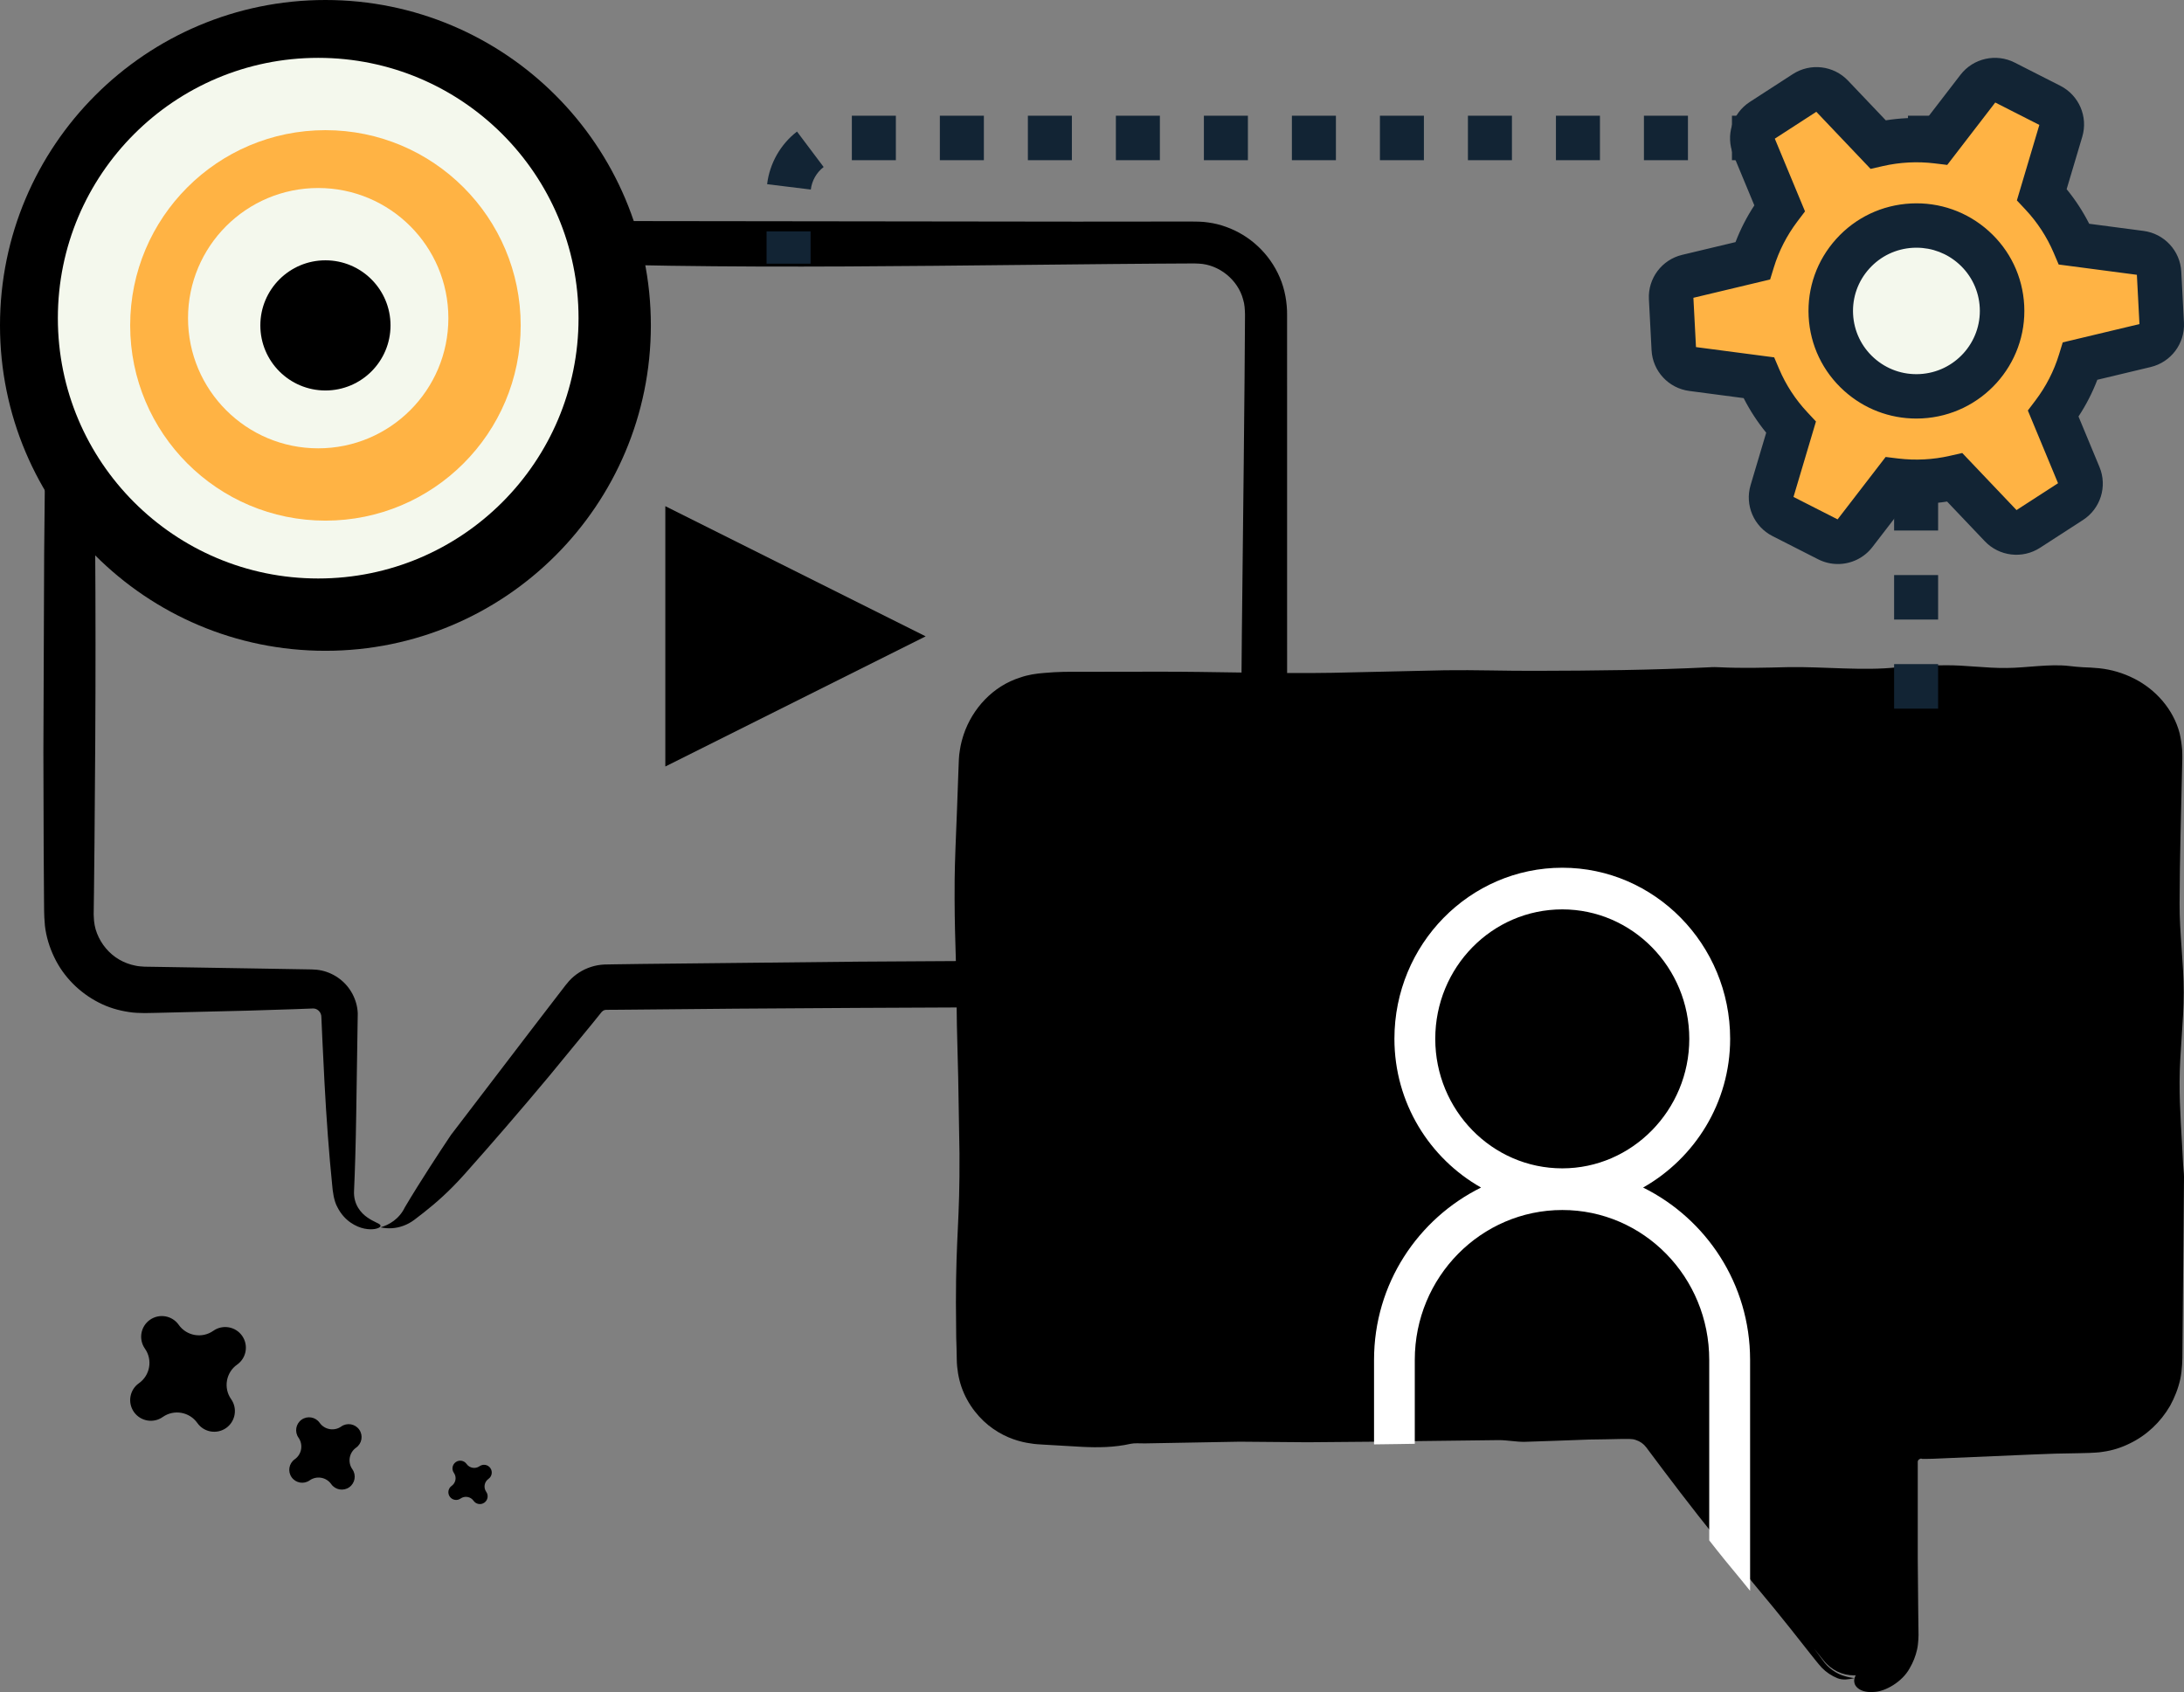
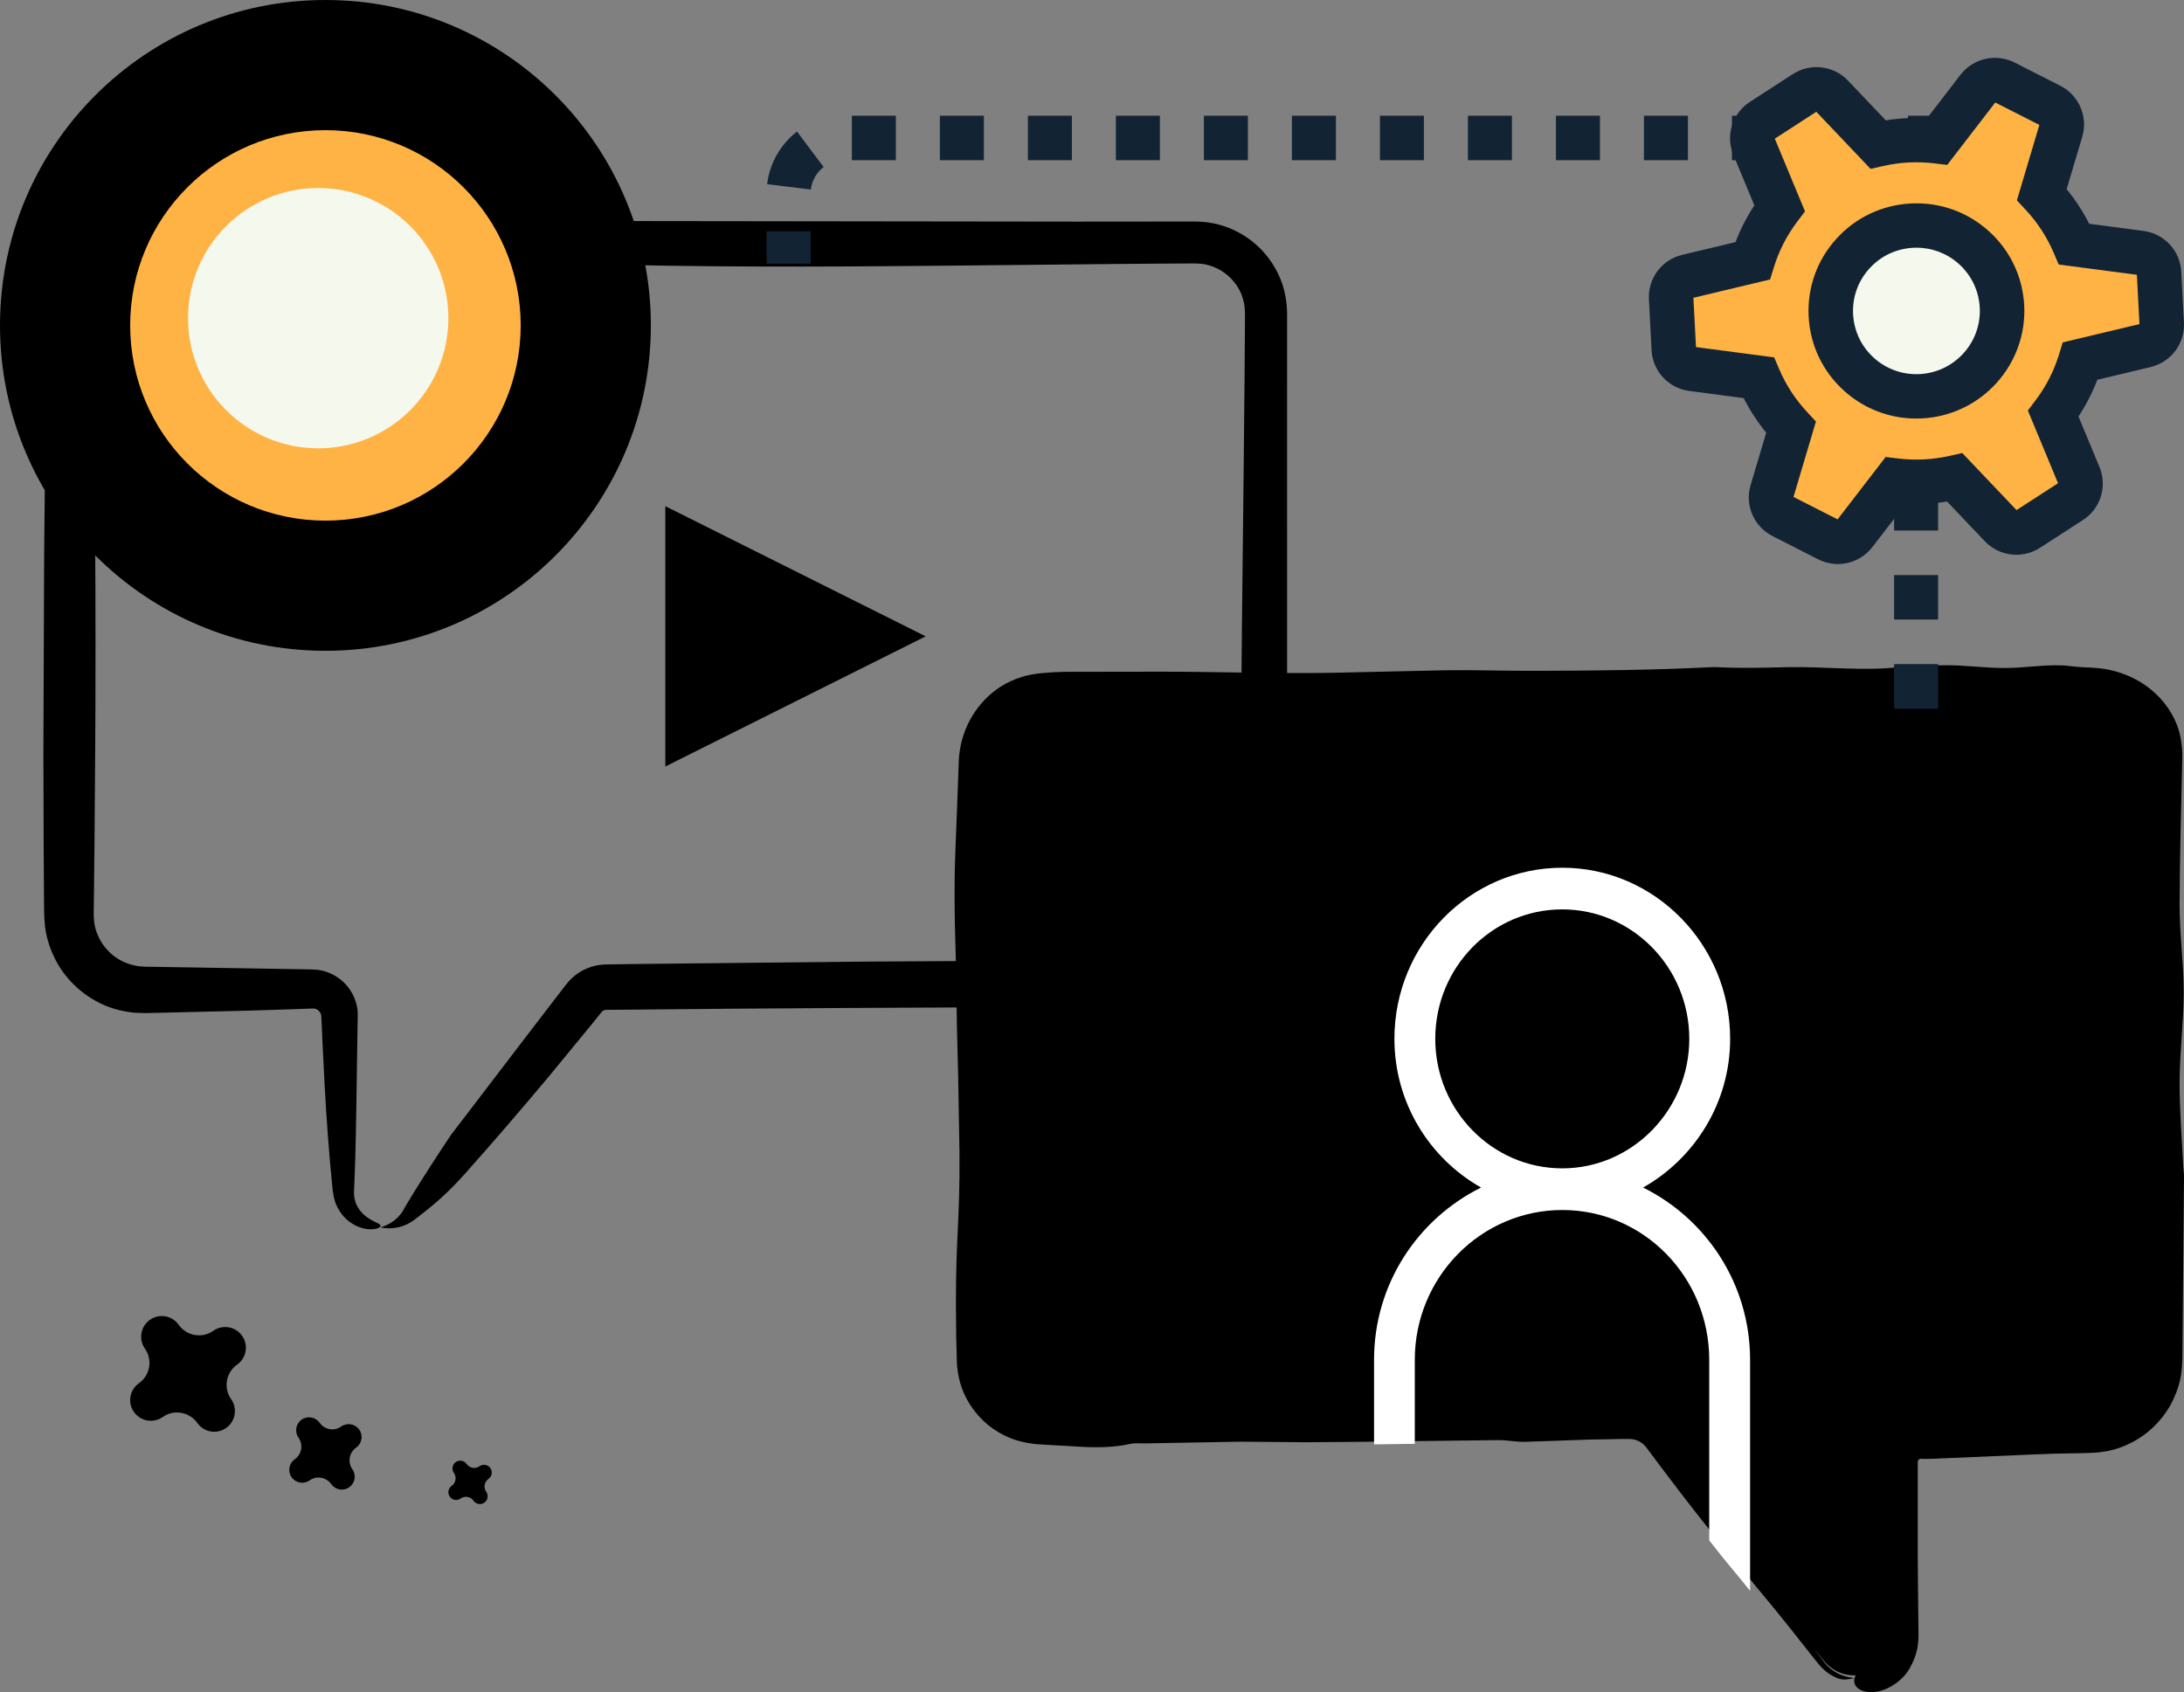
<svg xmlns="http://www.w3.org/2000/svg" width="151px" height="117px" viewBox="0 0 151 117">
  <rect x="0" y="0" width="151" height="117" fill="#808080" stroke="none" />
  <title>yt-ads-consulting</title>
  <g id="99R-Youtube-Service-Page" stroke="none" stroke-width="1" fill="none" fill-rule="evenodd">
    <g id="99Robots-website-Youtube-Service-Page" transform="translate(-194, -2139)">
      <g id="yt-ads-consulting" transform="translate(192, 2137)">
        <path d="M33.189,80.464 C35.098,77.966 36.92,75.581 38.672,73.287 C39.111,72.716 39.545,72.15 39.975,71.589 L40.618,70.753 L40.937,70.339 C41.065,70.18 41.094,70.118 41.339,69.839 C41.752,69.381 42.296,69.035 42.886,68.851 C43.181,68.757 43.487,68.706 43.791,68.692 L44.358,68.681 C45.037,68.672 45.709,68.662 46.374,68.652 C51.703,68.596 56.642,68.544 61.359,68.494 C66.076,68.466 70.568,68.439 75.008,68.412 C77.227,68.403 79.432,68.392 81.645,68.382 L83.306,68.374 L84.138,68.37 C84.419,68.37 84.719,68.367 84.849,68.352 C85.54,68.31 86.204,68.022 86.717,67.545 C87.172,67.134 87.503,66.588 87.641,66.002 C87.69,65.858 87.696,65.705 87.726,65.557 C87.727,65.38 87.748,65.312 87.743,65.019 L87.743,63.541 C87.748,61.569 87.753,59.599 87.759,57.632 C87.793,53.697 87.827,49.769 87.861,45.841 C87.904,41.914 87.948,37.989 87.991,34.059 L88.048,28.163 L88.069,25.21 L88.079,23.734 C88.067,23.353 88.052,23.045 87.95,22.715 C87.594,21.343 86.277,20.287 84.877,20.228 L84.598,20.217 L84.213,20.218 L83.445,20.222 L81.91,20.231 L78.845,20.256 C74.761,20.297 70.688,20.338 66.621,20.379 C58.485,20.456 50.368,20.481 42.205,20.243 C33.242,19.983 24.259,19.956 15.263,20.012 L11.912,20.04 C11.099,20.06 10.317,20.368 9.695,20.884 C9.085,21.41 8.651,22.134 8.497,22.913 C8.42,23.307 8.424,23.652 8.432,24.286 L8.451,25.979 C8.494,30.493 8.536,35.009 8.579,39.527 C8.612,44.17 8.611,48.787 8.585,53.388 C8.568,55.689 8.55,57.985 8.533,60.28 L8.497,63.719 L8.485,64.579 L8.48,65.009 L8.477,65.224 L8.484,65.375 C8.493,65.773 8.56,66.17 8.709,66.541 C8.996,67.284 9.541,67.944 10.243,68.351 C10.593,68.554 10.977,68.697 11.375,68.773 C11.577,68.819 11.774,68.825 11.99,68.842 L12.846,68.855 L19.701,68.967 L23.131,69.025 L23.56,69.032 C23.762,69.035 24.016,69.059 24.237,69.107 C24.693,69.208 25.124,69.41 25.49,69.691 C26.228,70.247 26.699,71.142 26.735,72.065 C26.699,74.383 26.664,76.704 26.629,79.028 C26.596,81.19 26.543,82.935 26.479,84.317 C26.419,85.289 26.972,85.889 27.401,86.183 C27.849,86.492 28.178,86.574 28.275,86.685 C28.379,86.785 28.266,86.917 27.903,86.981 C27.551,87.035 26.911,87.003 26.232,86.53 C25.897,86.296 25.568,85.946 25.333,85.48 C25.082,85.041 25.001,84.376 24.964,83.911 C24.755,81.868 24.566,79.362 24.432,76.791 C24.384,75.822 24.335,74.843 24.287,73.854 C24.266,73.359 24.243,72.861 24.221,72.362 C24.216,72.198 24.208,72.22 24.197,72.165 C24.189,72.128 24.174,72.092 24.158,72.057 C24.124,71.989 24.077,71.927 24.021,71.877 C23.907,71.773 23.766,71.727 23.635,71.733 C23.172,71.75 22.708,71.768 22.242,71.784 C21.217,71.816 20.184,71.849 19.142,71.882 C17.06,71.932 14.942,71.983 12.8,72.035 L11.995,72.05 C11.649,72.042 11.273,72.039 10.914,71.977 C10.191,71.87 9.473,71.659 8.818,71.316 C7.504,70.645 6.394,69.546 5.746,68.181 C5.421,67.503 5.194,66.769 5.106,66.013 C5.027,65.169 5.057,64.711 5.043,64.141 C5.036,63.031 5.028,61.916 5.02,60.797 C5.014,58.557 5.007,56.3 5,54.03 C5.018,49.49 5.036,44.898 5.053,40.295 C5.099,35.692 5.143,31.078 5.188,26.492 L5.208,24.773 C5.224,24.191 5.192,23.699 5.28,22.855 C5.468,21.329 6.214,19.901 7.299,18.857 C8.384,17.805 9.836,17.161 11.324,17.023 L11.881,17 L12.326,17.002 L13.169,17.013 L14.854,17.034 C23.815,17.146 32.506,17.25 40.611,17.279 C55.473,17.298 65.948,17.311 76.423,17.324 C79.042,17.321 81.66,17.318 84.347,17.317 C84.642,17.317 85.134,17.318 85.537,17.383 C85.959,17.44 86.378,17.542 86.78,17.691 C87.589,17.981 88.343,18.44 88.978,19.037 C89.614,19.632 90.134,20.366 90.485,21.189 C90.837,21.996 90.999,22.954 90.988,23.796 C90.988,29.593 90.989,35.939 90.989,43.383 C90.99,47.65 90.991,53.014 90.992,58.925 C90.994,60.404 90.995,61.916 90.997,63.454 L90.999,64.612 L91,65.195 C90.992,65.422 90.983,65.68 90.961,65.921 C90.853,66.902 90.511,67.864 89.97,68.703 C88.895,70.379 86.969,71.526 84.929,71.597 C83.307,71.605 81.675,71.613 80.043,71.621 C67.146,71.655 54.239,71.715 45.687,71.812 C45.313,71.815 44.934,71.819 44.555,71.822 L43.985,71.825 C43.842,71.826 43.871,71.83 43.81,71.841 C43.731,71.861 43.666,71.902 43.605,71.966 L42.927,72.807 C41.94,74.009 40.944,75.221 39.957,76.422 C37.962,78.809 35.963,81.123 34.106,83.205 C33.058,84.379 32.159,85.163 31.301,85.84 C31.081,86.01 30.867,86.174 30.655,86.338 C30.42,86.516 30.167,86.654 29.906,86.751 C29.383,86.949 28.831,86.979 28.311,86.866 C28.883,86.701 29.6,86.301 29.991,85.482 C30.534,84.564 31.157,83.575 31.716,82.705 C32.834,80.967 33.702,79.708 33.189,80.464" id="Fill-1" fill="#000000" />
        <g id="Group-5" transform="translate(68, 48)">
          <polygon id="Clip-4" points="0 0 85 0 85 71 0 71" />
          <path d="M85,35.381 L84.892,47.497 C84.892,47.968 84.883,48.706 84.744,49.356 C84.598,50.015 84.352,50.635 84.038,51.206 C83.38,52.339 82.409,53.253 81.24,53.814 C80.661,54.1 80.043,54.297 79.395,54.385 C79.081,54.444 78.747,54.444 78.443,54.464 L77.676,54.484 C76.645,54.493 75.605,54.523 74.535,54.572 C72.237,54.671 69.931,54.769 67.624,54.868 L67.133,54.877 L66.897,54.877 C66.897,54.877 66.888,54.868 66.877,54.868 C66.848,54.857 66.809,54.847 66.77,54.868 C66.692,54.897 66.603,54.946 66.592,55.064 L66.592,61.737 L66.622,65.152 L66.643,66.854 C66.652,67.051 66.643,67.642 66.543,68.064 C66.446,68.508 66.269,68.951 66.033,69.354 C65.513,70.309 64.334,70.958 63.599,70.988 C62.686,71.077 62.245,70.663 62.205,70.319 C62.174,70.151 62.224,69.994 62.303,69.836 C62.264,69.836 62.234,69.846 62.196,69.846 C61.381,69.846 60.605,69.482 60.075,68.803 L59.427,67.996 C59.613,68.252 59.809,68.518 60.005,68.773 C60.389,69.354 61.007,69.738 61.479,69.876 C61.95,70.033 62.264,70.023 62.185,70.044 C61.821,70.122 61.419,70.19 61.047,70.044 C60.634,69.876 60.261,69.63 59.957,69.314 C59.643,68.97 59.456,68.705 59.201,68.399 L57.787,66.608 C57.041,65.673 56.284,64.739 55.51,63.823 C55.313,63.577 55.107,63.331 54.902,63.086 C54.135,62.18 53.37,61.264 52.633,60.33 C50.974,58.273 49.374,56.166 47.814,54.07 C47.636,53.834 47.381,53.657 47.097,53.568 C46.959,53.519 46.812,53.499 46.664,53.499 L46.105,53.499 C45.359,53.519 44.612,53.529 43.866,53.539 C42.384,53.598 40.902,53.647 39.42,53.696 C38.831,53.706 38.222,53.578 37.623,53.578 L31.909,53.647 L30.643,53.667 L29.042,53.687 L24.389,53.726 L19.707,53.687 L13.149,53.805 C12.816,53.805 12.422,53.775 12.167,53.834 C11.038,54.089 9.899,54.1 8.771,54.041 L6.208,53.893 C5.924,53.873 5.57,53.864 5.256,53.805 C4.578,53.716 3.598,53.45 2.674,52.801 C1.742,52.161 0.897,51.127 0.474,49.897 C0.27,49.298 0.161,48.638 0.151,48.027 C0.142,47.497 0.131,46.975 0.112,46.493 C0.102,45.518 0.092,44.672 0.092,44.072 C0.092,39.319 0.367,38.521 0.338,33.757 L0.249,28.482 C0.219,26.868 0.151,25.254 0.142,23.64 C0.121,19.645 -0.026,18.788 0.004,14.792 C0.014,13.68 0.092,11.781 0.17,9.892 C0.199,8.947 0.239,7.992 0.27,7.147 C0.288,6.742 0.288,6.27 0.367,5.857 C0.426,5.443 0.534,5.079 0.632,4.774 C1.232,3.003 2.644,1.438 4.539,0.847 C5.06,0.66 5.649,0.572 6.178,0.533 C6.641,0.493 7.102,0.463 7.572,0.454 C9.703,0.454 11.833,0.444 13.964,0.444 C17.841,0.434 22.122,0.592 26.097,0.522 L33.921,0.346 C36.003,0.316 38.083,0.395 40.165,0.385 C44.19,0.376 48.235,0.336 52.221,0.138 C52.437,0.119 52.663,0.129 52.878,0.138 C54.459,0.217 56.089,0.168 57.67,0.129 C60.064,0.09 62.911,0.404 65.179,0.138 C66.23,0.011 67.379,0.011 68.498,0.001 C69.814,-0.019 71.315,0.208 72.749,0.188 C74.114,0.178 75.703,-0.107 77.058,0.05 C77.382,0.09 77.706,0.119 78.03,0.138 L78.521,0.159 L79.149,0.208 C79.974,0.296 80.788,0.533 81.544,0.917 C83.036,1.664 84.263,3.042 84.696,4.696 C84.784,5.079 84.843,5.462 84.872,5.857 C84.892,6.23 84.883,6.674 84.872,6.939 C84.804,10.118 84.705,13.297 84.696,16.475 C84.686,18.552 84.98,20.56 84.98,22.617 C84.98,24.673 84.705,26.721 84.696,28.788 C84.686,30.697 84.853,32.626 84.94,34.545 C84.951,34.82 85,35.105 85,35.381" id="Fill-3" fill="#000000" />
        </g>
-         <polygon id="Clip-7" points="0 119 153 119 153 0 0 0" />
        <path d="M60.896,13.079 L63.939,13.079 L63.939,10 L60.896,10 L60.896,13.079 Z M66.981,13.079 L70.024,13.079 L70.024,10 L66.981,10 L66.981,13.079 Z M73.067,13.079 L76.109,13.079 L76.109,10 L73.067,10 L73.067,13.079 Z M79.151,13.079 L82.194,13.079 L82.194,10 L79.151,10 L79.151,13.079 Z M85.236,13.079 L88.279,13.079 L88.279,10 L85.236,10 L85.236,13.079 Z M91.321,13.079 L94.364,13.079 L94.364,10 L91.321,10 L91.321,13.079 Z M97.407,13.079 L100.448,13.079 L100.448,10 L97.407,10 L97.407,13.079 Z M103.491,13.079 L106.534,13.079 L106.534,10 L103.491,10 L103.491,13.079 Z M109.576,13.079 L112.619,13.079 L112.619,10 L109.576,10 L109.576,13.079 Z M115.66,13.079 L118.703,13.079 L118.703,10 L115.66,10 L115.66,13.079 Z M121.746,13.079 L124.788,13.079 L124.788,10 L121.746,10 L121.746,13.079 Z M127.831,13.079 L130.874,13.079 L130.874,10 L127.831,10 L127.831,13.079 Z M136,14.049 L132.957,14.049 L132.957,11.54 L133.916,11.54 L133.916,10 L136,10 L136,14.049 Z M58.059,15.106 L55.038,14.736 C55.21,13.301 55.963,11.975 57.104,11.097 L58.946,13.549 C58.455,13.924 58.133,14.493 58.059,15.106 L58.059,15.106 Z M132.957,20.208 L136,20.208 L136,17.128 L132.957,17.128 L132.957,20.208 Z M55,20.233 L58.043,20.233 L58.043,17.999 L55,17.999 L55,20.233 Z M132.957,26.366 L136,26.366 L136,23.288 L132.957,23.288 L132.957,26.366 Z M132.957,32.524 L136,32.524 L136,29.445 L132.957,29.445 L132.957,32.524 Z M132.957,38.683 L136,38.683 L136,35.603 L132.957,35.603 L132.957,38.683 Z M132.957,44.841 L136,44.841 L136,41.762 L132.957,41.762 L132.957,44.841 Z M132.957,51 L136,51 L136,47.921 L132.957,47.921 L132.957,51 Z" id="Fill-6" fill="#122434" />
        <path d="M139.929,23.692 C140.099,26.957 137.583,29.741 134.309,29.911 C131.034,30.081 128.241,27.572 128.071,24.308 C127.901,21.043 130.418,18.258 133.692,18.089 C136.966,17.918 139.758,20.428 139.929,23.692 M133.383,12.177 C132.683,12.213 132,12.31 131.338,12.462 L128.141,9.098 C127.654,8.586 126.868,8.493 126.275,8.878 L123.296,10.805 C122.702,11.189 122.467,11.942 122.738,12.595 L124.517,16.878 C123.693,17.967 123.053,19.2 122.645,20.529 L118.127,21.608 C117.438,21.773 116.964,22.403 117.002,23.108 L117.186,26.644 C117.223,27.35 117.759,27.929 118.462,28.021 L123.068,28.626 C123.612,29.906 124.377,31.067 125.31,32.064 L123.985,36.509 C123.784,37.187 124.096,37.91 124.727,38.231 L127.89,39.84 C128.521,40.161 129.292,39.987 129.724,39.427 L132.554,35.752 C133.227,35.833 133.916,35.859 134.616,35.822 C135.318,35.786 136,35.689 136.662,35.538 L139.859,38.901 C140.346,39.414 141.131,39.507 141.725,39.122 L144.704,37.195 C145.299,36.81 145.533,36.058 145.261,35.405 L143.483,31.122 C144.308,30.033 144.946,28.8 145.355,27.471 L149.873,26.391 C150.562,26.227 151.035,25.596 150.998,24.891 L150.814,21.356 C150.776,20.65 150.241,20.071 149.538,19.979 L144.933,19.373 C144.387,18.093 143.624,16.933 142.691,15.935 L144.014,11.491 C144.215,10.813 143.904,10.09 143.273,9.768 L140.11,8.16 C139.479,7.839 138.708,8.013 138.277,8.573 L135.446,12.248 C134.773,12.167 134.083,12.141 133.383,12.177" id="Fill-8" fill="#FFB344" />
        <path d="M139.992,23.688 C140.164,26.997 137.621,29.82 134.312,29.992 C131.002,30.164 128.18,27.621 128.008,24.312 C127.836,21.003 130.38,18.179 133.689,18.008 C136.998,17.835 139.819,20.379 139.992,23.688" id="Fill-9" fill="#F4F8ED" />
        <path d="M134.506,19.128 C134.428,19.128 134.351,19.129 134.273,19.133 C133.103,19.194 132.026,19.705 131.243,20.574 C130.459,21.441 130.061,22.561 130.121,23.727 C130.183,24.894 130.695,25.967 131.565,26.749 C132.435,27.53 133.558,27.927 134.728,27.866 C137.142,27.741 139.004,25.681 138.879,23.273 C138.818,22.107 138.305,21.034 137.436,20.252 C136.624,19.522 135.59,19.128 134.506,19.128 L134.506,19.128 Z M134.491,30.941 C132.645,30.941 130.887,30.269 129.505,29.027 C128.024,27.697 127.152,25.872 127.048,23.887 C126.946,21.902 127.623,19.996 128.957,18.52 C130.291,17.042 132.123,16.173 134.113,16.07 C136.104,15.966 138.014,16.643 139.496,17.973 C140.976,19.303 141.848,21.128 141.952,23.114 C142.166,27.211 138.997,30.718 134.888,30.931 C134.755,30.937 134.623,30.941 134.491,30.941 L134.491,30.941 Z M126.001,36.361 L129.05,37.912 L132.372,33.598 L133.243,33.704 C133.835,33.775 134.439,33.796 135.036,33.765 C135.634,33.734 136.231,33.651 136.812,33.518 L137.669,33.324 L141.421,37.27 L144.291,35.413 L142.204,30.384 L142.734,29.684 C143.46,28.723 144.007,27.657 144.358,26.514 L144.616,25.675 L149.92,24.409 L149.742,21.001 L144.335,20.29 L143.991,19.483 C143.523,18.383 142.868,17.378 142.046,16.498 L141.446,15.857 L142.999,10.638 L139.95,9.088 L136.63,13.403 L135.757,13.297 C135.166,13.225 134.563,13.204 133.964,13.235 L133.885,11.704 L133.964,13.235 C133.367,13.266 132.769,13.349 132.188,13.482 L131.331,13.678 L127.579,9.73 L124.709,11.588 L126.797,16.616 L126.267,17.316 C125.541,18.278 124.993,19.344 124.643,20.487 L124.385,21.325 L119.08,22.591 L119.259,26 L124.665,26.71 L125.009,27.517 C125.477,28.617 126.132,29.622 126.955,30.502 L127.554,31.144 L126.001,36.361 Z M129.069,41 C128.607,41 128.14,40.894 127.706,40.673 L124.55,39.068 C123.26,38.412 122.623,36.93 123.034,35.546 L124.114,31.919 C123.508,31.178 122.987,30.378 122.555,29.528 L118.796,29.033 C117.361,28.845 116.264,27.661 116.188,26.219 L116.004,22.691 C115.929,21.248 116.897,19.957 118.306,19.621 L121.992,18.741 C122.333,17.851 122.768,17.001 123.294,16.201 L121.842,12.706 C121.289,11.371 121.768,9.832 122.984,9.046 L125.955,7.123 C127.17,6.337 128.775,6.527 129.771,7.575 L132.382,10.32 C132.853,10.246 133.329,10.196 133.805,10.171 C134.282,10.146 134.76,10.147 135.236,10.173 L137.546,7.171 C138.429,6.026 140.005,5.671 141.294,6.327 L144.45,7.932 C145.74,8.589 146.378,10.07 145.967,11.454 L144.886,15.081 C145.492,15.822 146.013,16.622 146.446,17.472 L150.204,17.967 C151.64,18.156 152.736,19.34 152.812,20.781 L152.996,24.309 C153.071,25.752 152.104,27.042 150.695,27.379 L147.008,28.26 C146.668,29.149 146.232,29.999 145.706,30.799 L147.158,34.295 C147.712,35.629 147.232,37.169 146.017,37.955 L143.046,39.877 C141.83,40.663 140.226,40.473 139.229,39.425 L136.619,36.68 C136.147,36.754 135.672,36.805 135.196,36.83 C134.72,36.854 134.241,36.853 133.764,36.828 L131.454,39.829 C130.869,40.588 129.979,41 129.069,41 L129.069,41 Z" id="Fill-10" fill="#122434" />
        <path d="M47,24.5 C47,36.926 36.927,47 24.5,47 C12.073,47 2,36.926 2,24.5 C2,12.074 12.073,2 24.5,2 C36.927,2 47,12.074 47,24.5" id="Fill-11" fill="#000000" />
-         <path d="M42,24 C42,33.942 33.941,42 24,42 C14.059,42 6,33.942 6,24 C6,14.059 14.059,6 24,6 C33.941,6 42,14.059 42,24" id="Fill-12" fill="#F4F8ED" />
        <path d="M38,24.5 C38,31.956 31.956,38 24.5,38 C17.044,38 11,31.956 11,24.5 C11,17.044 17.044,11 24.5,11 C31.956,11 38,17.044 38,24.5" id="Fill-13" fill="#FFB344" />
        <path d="M33,24 C33,28.971 28.97,33 24,33 C19.029,33 15,28.971 15,24 C15,19.029 19.029,15 24,15 C28.97,15 33,19.029 33,24" id="Fill-14" fill="#F4F8ED" />
-         <path d="M29,24.5 C29,26.986 26.986,29 24.5,29 C22.015,29 20,26.986 20,24.5 C20,22.015 22.015,20 24.5,20 C26.986,20 29,22.015 29,24.5" id="Fill-15" fill="#000000" />
        <polygon id="Path-14" fill="#000000" points="48 37 48 55 66 46" />
        <path d="M115.603,84.114 C119.163,82.098 121.621,78.263 121.621,73.828 C121.621,67.299 116.394,62 110.02,62 C103.608,62 98.409,67.299 98.409,73.828 C98.409,78.263 100.839,82.098 104.399,84.114 C100.048,86.268 97,90.76 97,96.032 L97,101.873 L98.573,101.852 L99.817,101.833 L99.817,96.032 C99.817,90.299 104.399,85.667 110.02,85.667 C115.633,85.667 120.175,90.299 120.175,96.032 L120.175,108.51 C120.899,109.443 121.649,110.358 122.403,111.263 C122.605,111.509 122.807,111.754 123,112 L123,96.032 C123,90.76 119.954,86.268 115.603,84.114 M101.233,73.833 C101.233,68.882 105.158,64.88 110.016,64.88 C114.842,64.88 118.796,68.882 118.796,73.833 C118.796,78.756 114.842,82.787 110.016,82.787 C105.158,82.787 101.233,78.756 101.233,73.833" id="Fill-18" fill="#FFFFFF" />
        <path d="M17.981,98.747 C17.435,97.974 17.621,96.902 18.394,96.357 C19.04,95.902 19.193,95.01 18.739,94.365 C18.284,93.72 17.393,93.566 16.747,94.02 C15.974,94.565 14.902,94.379 14.357,93.607 C13.903,92.96 13.011,92.807 12.365,93.261 C11.72,93.716 11.566,94.607 12.02,95.253 C12.566,96.026 12.379,97.098 11.607,97.643 C10.96,98.098 10.807,98.99 11.261,99.635 C11.717,100.28 12.608,100.435 13.253,99.979 C14.026,99.435 15.098,99.621 15.644,100.394 C16.097,101.039 16.989,101.193 17.635,100.74 C18.28,100.284 18.434,99.392 17.981,98.747" id="Fill-19" fill="#000000" />
        <path d="M26.362,103.592 C26.021,103.109 26.139,102.439 26.621,102.099 C27.025,101.814 27.121,101.257 26.837,100.853 C26.552,100.45 25.995,100.353 25.592,100.638 C25.109,100.978 24.439,100.862 24.099,100.379 C23.814,99.976 23.257,99.879 22.853,100.163 C22.451,100.448 22.354,101.005 22.638,101.408 C22.979,101.892 22.862,102.561 22.379,102.902 C21.975,103.187 21.879,103.744 22.163,104.146 C22.448,104.55 23.005,104.646 23.408,104.362 C23.891,104.022 24.562,104.138 24.901,104.621 C25.186,105.025 25.743,105.121 26.147,104.837 C26.549,104.553 26.646,103.996 26.362,103.592" id="Fill-20" fill="#000000" />
        <path d="M35.618,105.155 C35.414,104.865 35.483,104.463 35.773,104.259 C36.014,104.088 36.073,103.754 35.902,103.511 C35.732,103.27 35.398,103.212 35.155,103.383 C34.865,103.587 34.463,103.517 34.259,103.227 C34.088,102.985 33.754,102.927 33.511,103.098 C33.269,103.268 33.211,103.603 33.382,103.844 C33.587,104.134 33.517,104.536 33.227,104.741 C32.985,104.912 32.927,105.246 33.098,105.488 C33.268,105.73 33.602,105.788 33.844,105.617 C34.135,105.413 34.537,105.482 34.742,105.773 C34.911,106.015 35.246,106.073 35.488,105.902 C35.73,105.732 35.788,105.397 35.618,105.155" id="Fill-21" fill="#000000" />
      </g>
    </g>
  </g>
</svg>